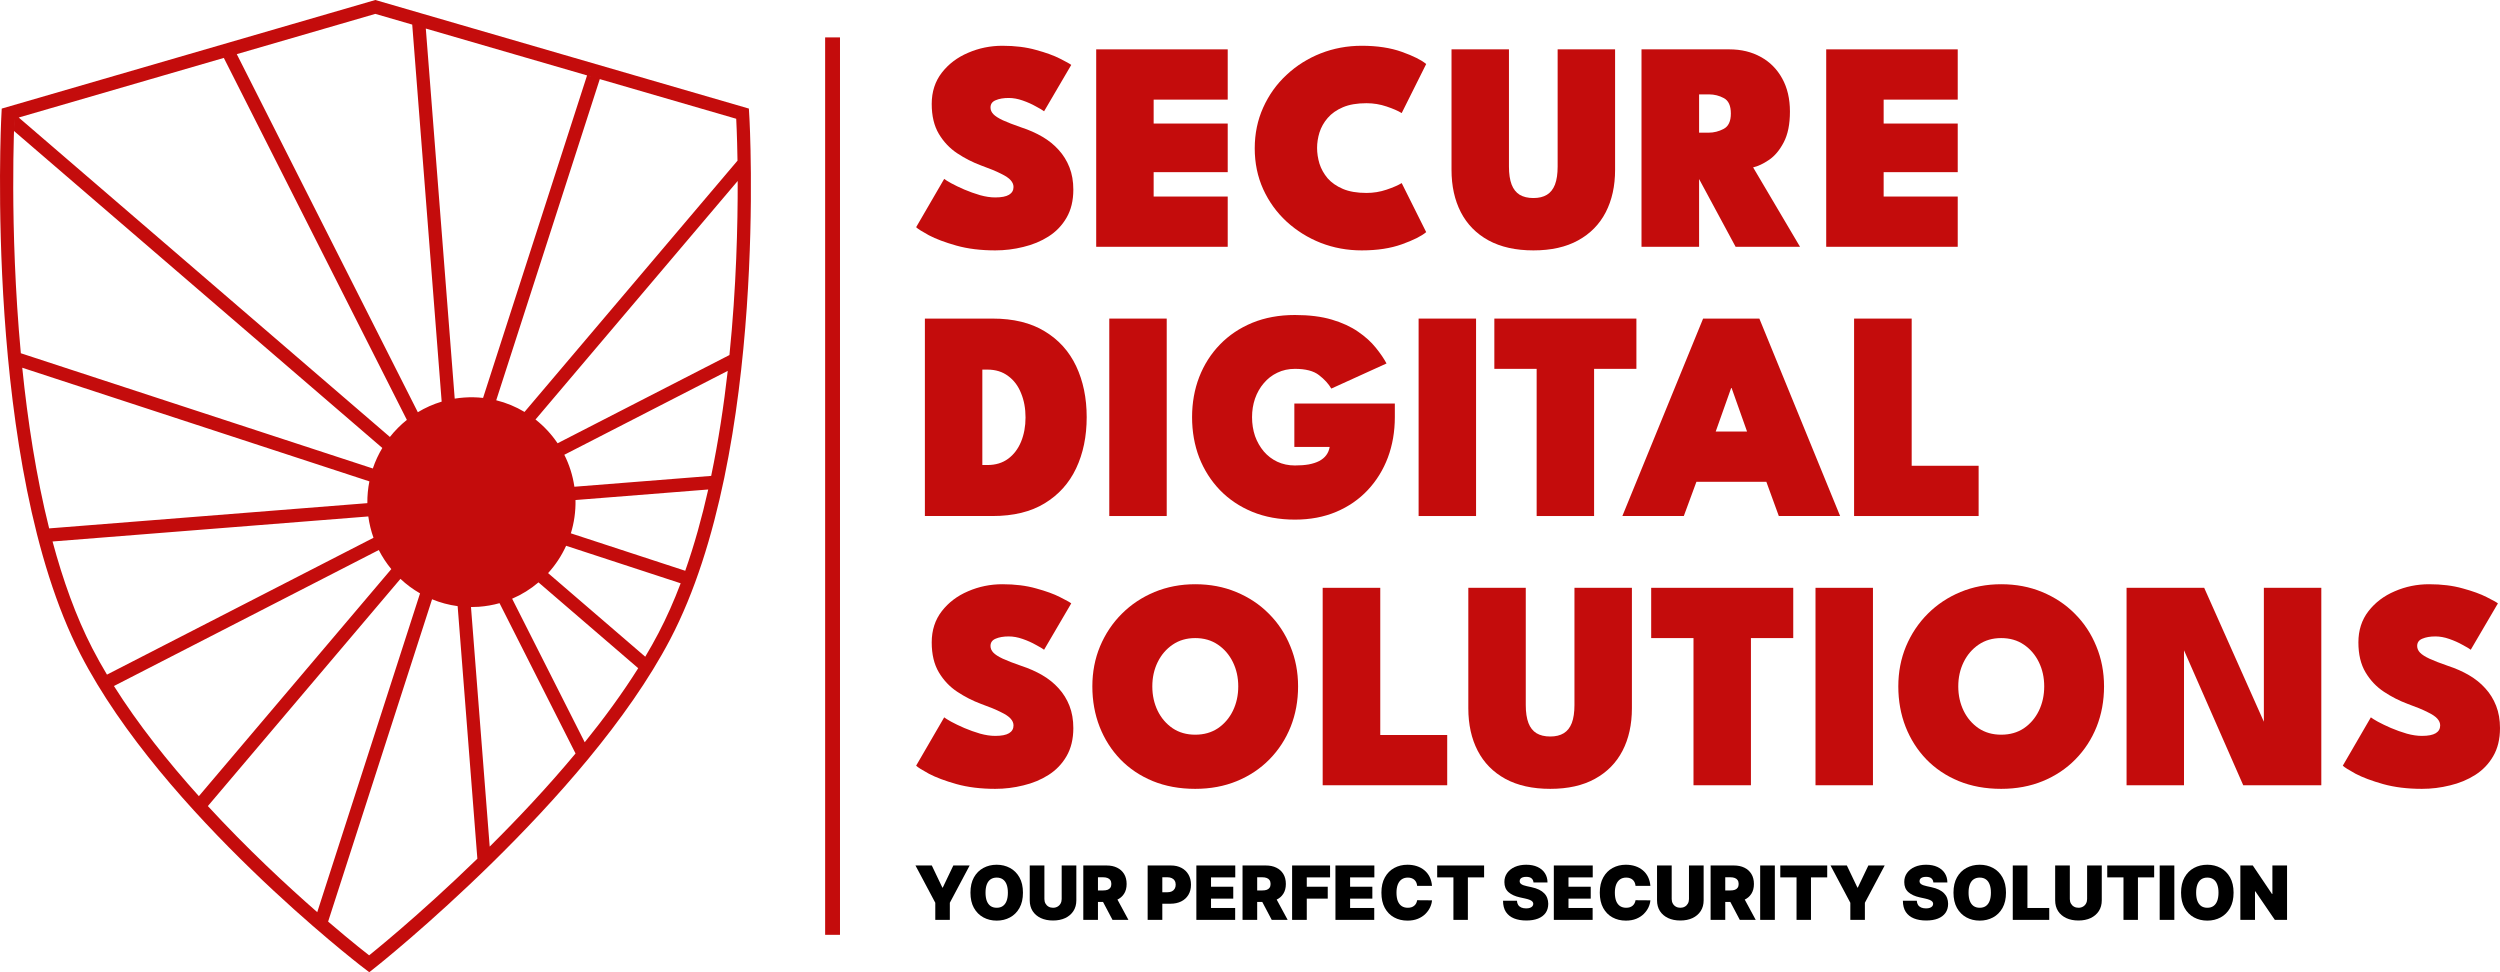
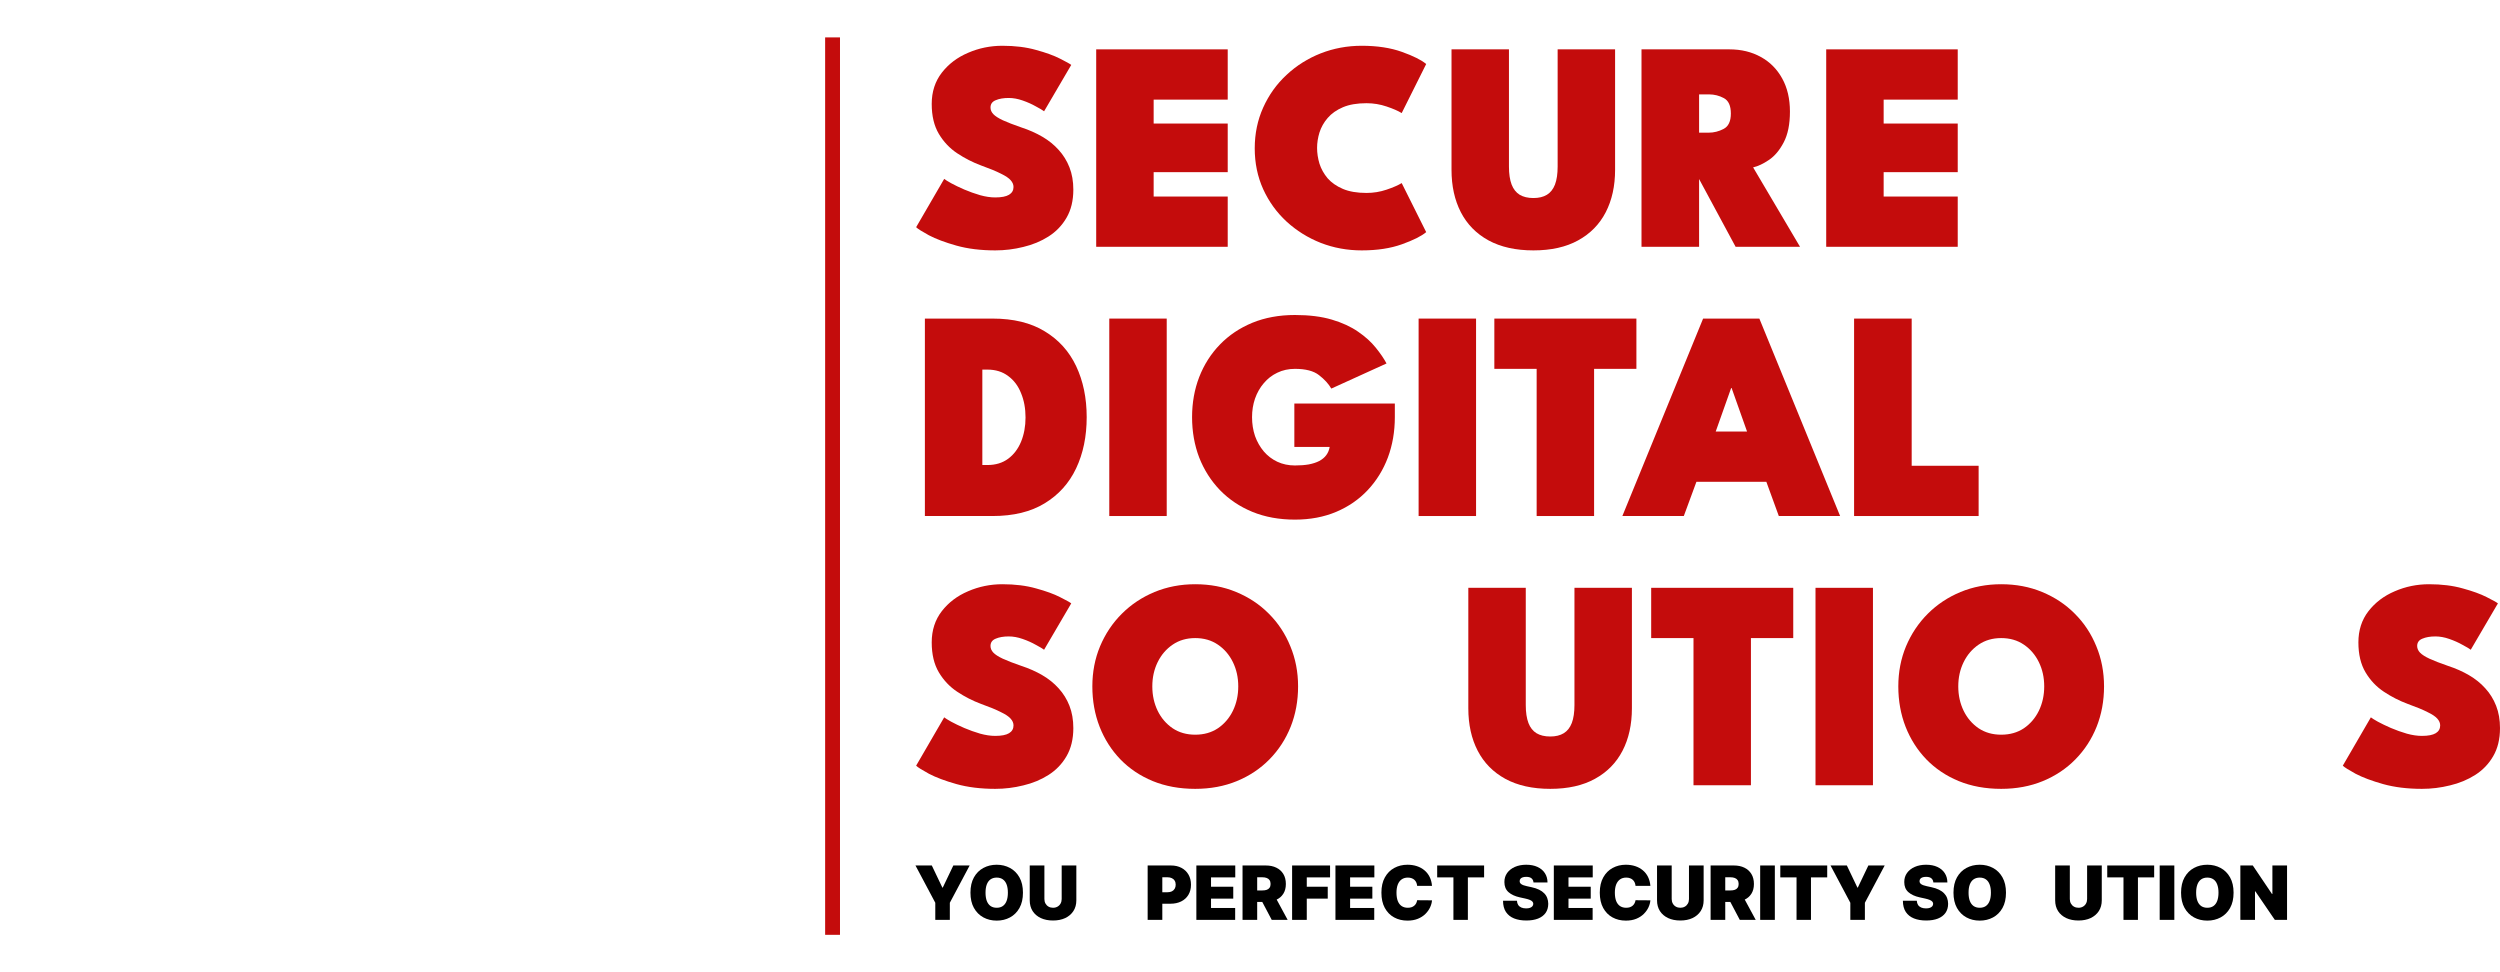
<svg xmlns="http://www.w3.org/2000/svg" width="198" height="77" viewBox="0 0 198 77" fill="none">
-   <path fill-rule="evenodd" clip-rule="evenodd" d="M0.137 8.6L0.1 9.352L1.146 9.406C0.1 9.352 0.1 9.352 0.1 9.352L0.098 9.375L0.096 9.436C0.093 9.49 0.09 9.569 0.085 9.673C0.077 9.88 0.066 10.184 0.054 10.576C0.031 11.359 0.007 12.492 0.001 13.895C-0.01 16.702 0.054 20.598 0.355 24.957C0.955 33.63 2.503 44.3 6.376 51.822C9.633 58.15 15.216 64.328 19.927 68.889C22.291 71.179 24.455 73.079 26.029 74.407C26.815 75.071 27.455 75.593 27.9 75.95C28.122 76.128 28.295 76.265 28.413 76.358C28.473 76.405 28.518 76.44 28.549 76.465L28.585 76.492L28.597 76.501C28.597 76.501 28.598 76.502 29.234 75.663L28.598 76.502L29.245 77L29.884 76.492L29.234 75.663C29.884 76.492 29.884 76.492 29.884 76.492L29.885 76.491L29.897 76.481L29.934 76.451C29.967 76.425 30.014 76.387 30.076 76.337C30.2 76.236 30.382 76.088 30.614 75.896C31.08 75.511 31.751 74.949 32.576 74.235C34.224 72.809 36.491 70.776 38.965 68.35C43.893 63.515 49.719 57.043 53.075 50.642C57.008 43.14 58.557 32.767 59.143 24.379C59.437 20.164 59.49 16.412 59.469 13.712C59.459 12.361 59.43 11.273 59.404 10.521C59.391 10.145 59.379 9.853 59.369 9.654C59.365 9.554 59.361 9.478 59.358 9.426L59.355 9.367L59.354 9.347L59.354 9.346C59.354 9.346 59.354 9.345 58.308 9.406L59.354 9.346L59.311 8.599L29.727 0L0.137 8.6ZM58.41 12.724C58.378 10.641 58.308 9.406 58.308 9.406L29.727 1.099L1.146 9.406C1.146 9.406 0.718 17.914 1.65 27.977L29.528 37.104C29.72 36.533 29.973 35.989 30.279 35.479L1.109 10.375C1.129 9.748 1.146 9.406 1.146 9.406L1.483 9.308L30.88 34.607C31.274 34.107 31.725 33.653 32.223 33.255L17.727 4.587L18.753 4.289L33.092 32.648C33.677 32.294 34.309 32.01 34.98 31.809L32.648 1.948L33.724 2.261L36.013 31.571C36.256 31.532 36.503 31.503 36.754 31.485C37.265 31.448 37.768 31.459 38.259 31.515L46.495 5.973L47.503 6.266L39.301 31.701C40.098 31.898 40.852 32.212 41.542 32.625L58.41 12.724ZM58.425 14.333L42.412 33.225C43.086 33.755 43.677 34.39 44.16 35.107L57.772 28.119C58.318 22.745 58.435 17.792 58.425 14.333ZM57.637 29.373L44.694 36.018C45.086 36.796 45.36 37.647 45.492 38.55L56.325 37.691C56.903 34.924 57.327 32.106 57.637 29.373ZM56.092 38.768L45.58 39.602C45.599 40.518 45.469 41.405 45.211 42.239L54.271 45.205C54.994 43.152 55.594 40.983 56.092 38.768ZM53.909 46.197L44.836 43.226C44.474 44.021 43.991 44.751 43.409 45.39L51.103 52.012C51.474 51.391 51.823 50.769 52.148 50.149C52.799 48.908 53.384 47.583 53.909 46.197ZM50.546 52.921L42.648 46.124C42.027 46.653 41.325 47.092 40.561 47.418L46.31 58.788C47.851 56.88 49.298 54.907 50.546 52.921ZM45.583 59.675L39.563 47.771C39.036 47.919 38.487 48.016 37.921 48.057C37.713 48.072 37.507 48.078 37.302 48.078L38.784 67.05C41.008 64.842 43.372 62.333 45.583 59.675ZM37.807 68.009C33.09 72.596 29.234 75.663 29.234 75.663C29.234 75.663 27.958 74.681 25.987 72.99L34.219 47.462C34.86 47.727 35.54 47.912 36.245 48.006L37.807 68.009ZM25.126 72.243L33.267 46.995C32.706 46.674 32.185 46.287 31.715 45.846L16.463 63.84C19.576 67.222 22.731 70.148 25.126 72.243ZM15.75 63.056L30.991 45.073C30.61 44.61 30.276 44.104 30 43.562L9.024 54.332C10.945 57.381 13.316 60.35 15.75 63.056ZM8.472 53.43L29.581 42.592C29.389 42.054 29.25 41.489 29.17 40.903L4.162 42.886C4.983 45.941 6.013 48.825 7.306 51.336C7.666 52.036 8.056 52.735 8.472 53.43ZM3.893 41.849L29.094 39.85C29.088 39.261 29.143 38.684 29.255 38.125L1.762 29.124C2.189 33.308 2.858 37.711 3.893 41.849Z" fill="#C40C0C" />
  <path d="M65.351 2.962H66.527V74.038H65.351V2.962Z" fill="#C40C0C" />
  <path d="M79.388 3.625C80.391 3.625 81.281 3.735 82.057 3.957C82.841 4.17 83.471 4.399 83.95 4.644C84.435 4.889 84.733 5.054 84.843 5.141L82.692 8.814C82.566 8.719 82.347 8.588 82.033 8.423C81.728 8.249 81.383 8.095 80.999 7.961C80.615 7.826 80.246 7.759 79.894 7.759C79.478 7.759 79.133 7.818 78.859 7.937C78.585 8.047 78.448 8.241 78.448 8.517C78.448 8.707 78.522 8.881 78.671 9.039C78.82 9.197 79.071 9.358 79.423 9.524C79.784 9.69 80.274 9.88 80.893 10.093C81.496 10.29 82.049 10.535 82.55 10.827C83.052 11.12 83.483 11.467 83.844 11.87C84.212 12.273 84.498 12.735 84.702 13.256C84.906 13.777 85.008 14.365 85.008 15.021C85.008 15.89 84.827 16.632 84.467 17.248C84.114 17.856 83.64 18.35 83.044 18.729C82.449 19.108 81.782 19.384 81.046 19.558C80.317 19.74 79.576 19.831 78.824 19.831C77.672 19.831 76.645 19.704 75.744 19.451C74.85 19.199 74.125 18.926 73.569 18.634C73.02 18.334 72.683 18.121 72.558 17.994L74.78 14.168C74.866 14.239 75.05 14.354 75.332 14.511C75.622 14.669 75.967 14.835 76.367 15.009C76.774 15.183 77.194 15.333 77.625 15.459C78.056 15.578 78.456 15.637 78.824 15.637C79.318 15.637 79.682 15.566 79.917 15.424C80.152 15.281 80.27 15.076 80.27 14.808C80.27 14.618 80.195 14.441 80.046 14.275C79.905 14.109 79.647 13.935 79.271 13.753C78.902 13.564 78.377 13.347 77.695 13.102C77.037 12.857 76.41 12.537 75.814 12.142C75.219 11.747 74.733 11.234 74.356 10.602C73.98 9.971 73.792 9.181 73.792 8.233C73.792 7.27 74.059 6.444 74.592 5.757C75.124 5.07 75.818 4.545 76.672 4.182C77.527 3.811 78.432 3.625 79.388 3.625Z" fill="#C40C0C" />
  <path d="M86.819 3.909H97.235V7.89H91.369V9.785H97.235V13.635H91.369V15.566H97.235V19.546H86.819V3.909Z" fill="#C40C0C" />
  <path d="M108.228 15.281C108.776 15.281 109.305 15.195 109.815 15.021C110.332 14.847 110.732 14.673 111.014 14.5L112.954 18.385C112.577 18.701 111.939 19.021 111.037 19.345C110.136 19.669 109.074 19.831 107.851 19.831C106.707 19.831 105.626 19.633 104.607 19.238C103.588 18.835 102.683 18.271 101.891 17.544C101.107 16.818 100.492 15.965 100.045 14.985C99.599 13.998 99.375 12.92 99.375 11.751C99.375 10.583 99.599 9.505 100.045 8.517C100.492 7.522 101.107 6.661 101.891 5.935C102.675 5.2 103.576 4.632 104.595 4.229C105.622 3.826 106.707 3.625 107.851 3.625C109.074 3.625 110.136 3.787 111.037 4.111C111.939 4.434 112.577 4.754 112.954 5.07L111.014 8.956C110.732 8.782 110.332 8.608 109.815 8.434C109.305 8.261 108.776 8.174 108.228 8.174C107.483 8.174 106.86 8.28 106.358 8.494C105.857 8.707 105.453 8.991 105.148 9.347C104.85 9.694 104.634 10.077 104.501 10.496C104.376 10.906 104.313 11.313 104.313 11.716C104.313 12.127 104.376 12.541 104.501 12.96C104.634 13.378 104.85 13.765 105.148 14.121C105.453 14.468 105.857 14.748 106.358 14.962C106.86 15.175 107.483 15.281 108.228 15.281Z" fill="#C40C0C" />
  <path d="M123.365 3.909H127.915V13.445C127.915 14.733 127.668 15.854 127.174 16.81C126.681 17.765 125.952 18.508 124.988 19.037C124.032 19.566 122.852 19.831 121.449 19.831C120.046 19.831 118.859 19.566 117.887 19.037C116.923 18.508 116.194 17.765 115.7 16.81C115.207 15.854 114.96 14.733 114.96 13.445V3.909H119.509V13.197C119.509 13.773 119.58 14.247 119.721 14.618C119.862 14.981 120.074 15.25 120.356 15.424C120.646 15.597 121.01 15.684 121.449 15.684C121.88 15.684 122.237 15.597 122.519 15.424C122.801 15.25 123.013 14.981 123.154 14.618C123.295 14.247 123.365 13.773 123.365 13.197V3.909Z" fill="#C40C0C" />
  <path d="M130.007 3.909H136.966C137.907 3.909 138.738 4.111 139.459 4.513C140.18 4.908 140.744 5.477 141.152 6.219C141.559 6.954 141.763 7.826 141.763 8.837C141.763 9.84 141.598 10.654 141.269 11.277C140.948 11.893 140.56 12.355 140.105 12.664C139.651 12.972 139.231 13.169 138.847 13.256L142.562 19.546H137.46L134.262 13.611H134.568V19.546H130.007V3.909ZM134.568 10.508H135.32C135.736 10.508 136.132 10.409 136.508 10.211C136.892 10.014 137.084 9.607 137.084 8.991C137.084 8.375 136.9 7.969 136.531 7.771C136.163 7.574 135.771 7.475 135.356 7.475H134.568V10.508Z" fill="#C40C0C" />
  <path d="M144.636 3.909H155.052V7.89H149.185V9.785H155.052V13.635H149.185V15.566H155.052V19.546H144.636V3.909Z" fill="#C40C0C" />
  <path d="M73.251 25.232H78.612C80.266 25.232 81.641 25.568 82.739 26.239C83.844 26.903 84.674 27.823 85.231 28.999C85.787 30.176 86.066 31.523 86.066 33.039C86.066 34.563 85.787 35.914 85.231 37.09C84.674 38.267 83.844 39.191 82.739 39.862C81.641 40.534 80.266 40.869 78.612 40.869H73.251V25.232ZM77.801 29.272V36.83H78.201C78.851 36.83 79.4 36.664 79.847 36.332C80.293 36.001 80.634 35.55 80.869 34.982C81.105 34.405 81.222 33.766 81.222 33.063C81.222 32.352 81.105 31.712 80.869 31.143C80.642 30.567 80.301 30.113 79.847 29.781C79.4 29.442 78.851 29.272 78.201 29.272H77.801Z" fill="#C40C0C" />
  <path d="M87.855 25.232H92.404V40.869H87.855V25.232Z" fill="#C40C0C" />
  <path d="M102.512 31.961H110.471V33.039C110.471 34.184 110.287 35.25 109.919 36.237C109.55 37.217 109.017 38.078 108.32 38.82C107.63 39.554 106.799 40.127 105.828 40.538C104.856 40.948 103.766 41.154 102.559 41.154C101.313 41.154 100.189 40.948 99.185 40.538C98.19 40.127 97.336 39.554 96.623 38.82C95.909 38.078 95.361 37.217 94.977 36.237C94.6 35.25 94.412 34.184 94.412 33.039C94.412 31.902 94.6 30.843 94.977 29.864C95.361 28.877 95.909 28.016 96.623 27.282C97.336 26.547 98.19 25.975 99.185 25.564C100.189 25.153 101.313 24.948 102.559 24.948C103.688 24.948 104.664 25.07 105.487 25.315C106.31 25.56 107.003 25.88 107.567 26.275C108.132 26.662 108.594 27.08 108.955 27.53C109.315 27.973 109.601 28.391 109.813 28.786L105.44 30.776C105.22 30.397 104.895 30.042 104.464 29.71C104.041 29.378 103.406 29.213 102.559 29.213C102.05 29.213 101.584 29.315 101.16 29.521C100.745 29.718 100.388 29.994 100.091 30.35C99.793 30.697 99.561 31.104 99.397 31.57C99.24 32.028 99.162 32.518 99.162 33.039C99.162 33.568 99.24 34.066 99.397 34.532C99.561 34.99 99.793 35.396 100.091 35.752C100.388 36.099 100.745 36.372 101.16 36.569C101.584 36.767 102.05 36.865 102.559 36.865C102.967 36.865 103.331 36.838 103.653 36.782C103.982 36.719 104.26 36.628 104.487 36.51C104.722 36.383 104.907 36.23 105.04 36.048C105.181 35.858 105.271 35.641 105.31 35.396H102.512V31.961Z" fill="#C40C0C" />
  <path d="M112.354 25.232H116.904V40.869H112.354V25.232Z" fill="#C40C0C" />
  <path d="M121.703 29.213H118.352V25.232H129.603V29.213H126.252V40.869H121.703V29.213Z" fill="#C40C0C" />
  <path d="M134.886 25.232H139.341L145.737 40.869H140.882L139.894 38.157H134.357L133.358 40.869H128.491L134.886 25.232ZM135.885 34.176H138.366L137.143 30.729H137.108L135.885 34.176Z" fill="#C40C0C" />
  <path d="M146.844 25.232H151.405V36.889H156.707V40.869H146.844V25.232Z" fill="#C40C0C" />
  <path d="M79.388 46.271C80.391 46.271 81.281 46.382 82.057 46.603C82.841 46.816 83.471 47.045 83.95 47.29C84.435 47.535 84.733 47.7 84.843 47.787L82.692 51.46C82.566 51.365 82.347 51.235 82.033 51.069C81.728 50.895 81.383 50.741 80.999 50.607C80.615 50.472 80.246 50.405 79.894 50.405C79.478 50.405 79.133 50.465 78.859 50.583C78.585 50.694 78.448 50.887 78.448 51.163C78.448 51.353 78.522 51.527 78.671 51.685C78.82 51.843 79.071 52.005 79.423 52.17C79.784 52.336 80.274 52.526 80.893 52.739C81.496 52.937 82.049 53.181 82.55 53.474C83.052 53.766 83.483 54.113 83.844 54.516C84.212 54.919 84.498 55.381 84.702 55.902C84.906 56.423 85.008 57.012 85.008 57.667C85.008 58.536 84.827 59.278 84.467 59.894C84.114 60.502 83.64 60.996 83.044 61.375C82.449 61.754 81.782 62.03 81.046 62.204C80.317 62.386 79.576 62.477 78.824 62.477C77.672 62.477 76.645 62.35 75.744 62.097C74.85 61.845 74.125 61.572 73.569 61.28C73.02 60.98 72.683 60.767 72.558 60.641L74.78 56.814C74.866 56.885 75.05 57 75.332 57.158C75.622 57.316 75.967 57.481 76.367 57.655C76.774 57.829 77.194 57.979 77.625 58.105C78.056 58.224 78.456 58.283 78.824 58.283C79.318 58.283 79.682 58.212 79.917 58.07C80.152 57.928 80.27 57.722 80.27 57.454C80.27 57.264 80.195 57.087 80.046 56.921C79.905 56.755 79.647 56.581 79.271 56.4C78.902 56.21 78.377 55.993 77.695 55.748C77.037 55.503 76.41 55.183 75.814 54.788C75.219 54.394 74.733 53.88 74.356 53.248C73.98 52.617 73.792 51.827 73.792 50.879C73.792 49.916 74.059 49.09 74.592 48.403C75.124 47.716 75.818 47.191 76.672 46.828C77.527 46.457 78.432 46.271 79.388 46.271Z" fill="#C40C0C" />
  <path d="M91.263 54.362C91.263 55.065 91.404 55.709 91.686 56.293C91.969 56.869 92.364 57.331 92.874 57.679C93.383 58.019 93.979 58.188 94.661 58.188C95.35 58.188 95.95 58.019 96.459 57.679C96.969 57.331 97.365 56.869 97.647 56.293C97.929 55.709 98.07 55.065 98.07 54.362C98.07 53.659 97.929 53.019 97.647 52.443C97.365 51.866 96.969 51.404 96.459 51.057C95.95 50.709 95.35 50.536 94.661 50.536C93.979 50.536 93.383 50.709 92.874 51.057C92.364 51.404 91.969 51.866 91.686 52.443C91.404 53.019 91.263 53.659 91.263 54.362ZM86.514 54.362C86.514 53.225 86.717 52.166 87.125 51.187C87.54 50.2 88.116 49.339 88.853 48.605C89.59 47.87 90.452 47.298 91.439 46.887C92.435 46.476 93.509 46.271 94.661 46.271C95.836 46.271 96.918 46.476 97.905 46.887C98.901 47.298 99.763 47.87 100.492 48.605C101.228 49.339 101.797 50.2 102.196 51.187C102.604 52.166 102.808 53.225 102.808 54.362C102.808 55.507 102.612 56.573 102.22 57.56C101.828 58.54 101.268 59.401 100.539 60.143C99.818 60.877 98.96 61.45 97.964 61.861C96.969 62.271 95.868 62.477 94.661 62.477C93.422 62.477 92.302 62.271 91.298 61.861C90.303 61.45 89.449 60.877 88.736 60.143C88.022 59.401 87.474 58.54 87.09 57.56C86.706 56.573 86.514 55.507 86.514 54.362Z" fill="#C40C0C" />
-   <path d="M104.756 46.555H109.317V58.212H114.619V62.192H104.756V46.555Z" fill="#C40C0C" />
  <path d="M124.697 46.555H129.247V56.092C129.247 57.379 129 58.5 128.506 59.456C128.012 60.411 127.283 61.154 126.319 61.683C125.363 62.212 124.184 62.477 122.781 62.477C121.378 62.477 120.191 62.212 119.219 61.683C118.255 61.154 117.526 60.411 117.032 59.456C116.538 58.5 116.291 57.379 116.291 56.092V46.555H120.841V55.843C120.841 56.419 120.912 56.893 121.053 57.264C121.194 57.628 121.405 57.896 121.688 58.07C121.978 58.244 122.342 58.331 122.781 58.331C123.212 58.331 123.569 58.244 123.851 58.07C124.133 57.896 124.344 57.628 124.486 57.264C124.627 56.893 124.697 56.419 124.697 55.843V46.555Z" fill="#C40C0C" />
  <path d="M134.125 50.536H130.774V46.555H142.025V50.536H138.674V62.192H134.125V50.536Z" fill="#C40C0C" />
  <path d="M143.788 46.555H148.338V62.192H143.788V46.555Z" fill="#C40C0C" />
  <path d="M155.095 54.362C155.095 55.065 155.237 55.709 155.519 56.293C155.801 56.869 156.197 57.331 156.706 57.679C157.216 58.019 157.811 58.188 158.493 58.188C159.183 58.188 159.782 58.019 160.292 57.679C160.801 57.331 161.197 56.869 161.479 56.293C161.761 55.709 161.902 55.065 161.902 54.362C161.902 53.659 161.761 53.019 161.479 52.443C161.197 51.866 160.801 51.404 160.292 51.057C159.782 50.709 159.183 50.536 158.493 50.536C157.811 50.536 157.216 50.709 156.706 51.057C156.197 51.404 155.801 51.866 155.519 52.443C155.237 53.019 155.095 53.659 155.095 54.362ZM150.346 54.362C150.346 53.225 150.55 52.166 150.957 51.187C151.373 50.2 151.949 49.339 152.685 48.605C153.422 47.87 154.284 47.298 155.272 46.887C156.267 46.476 157.341 46.271 158.493 46.271C159.669 46.271 160.75 46.476 161.738 46.887C162.733 47.298 163.595 47.87 164.324 48.605C165.061 49.339 165.629 50.2 166.029 51.187C166.436 52.166 166.64 53.225 166.64 54.362C166.64 55.507 166.444 56.573 166.052 57.56C165.66 58.54 165.1 59.401 164.371 60.143C163.65 60.877 162.792 61.45 161.797 61.861C160.801 62.271 159.7 62.477 158.493 62.477C157.255 62.477 156.134 62.271 155.131 61.861C154.135 61.45 153.281 60.877 152.568 60.143C151.855 59.401 151.306 58.54 150.922 57.56C150.538 56.573 150.346 55.507 150.346 54.362Z" fill="#C40C0C" />
-   <path d="M172.632 50.725L172.973 50.785V62.192H168.424V46.555H174.572L179.639 57.928L179.298 57.999V46.555H183.848V62.192H177.664L172.632 50.725Z" fill="#C40C0C" />
  <path d="M192.381 46.271C193.384 46.271 194.273 46.382 195.049 46.603C195.833 46.816 196.464 47.045 196.942 47.29C197.428 47.535 197.726 47.7 197.835 47.787L195.684 51.46C195.559 51.365 195.339 51.235 195.026 51.069C194.72 50.895 194.375 50.741 193.991 50.607C193.607 50.472 193.239 50.405 192.886 50.405C192.471 50.405 192.126 50.465 191.852 50.583C191.577 50.694 191.44 50.887 191.44 51.163C191.44 51.353 191.515 51.527 191.663 51.685C191.812 51.843 192.063 52.005 192.416 52.17C192.776 52.336 193.266 52.526 193.885 52.739C194.489 52.937 195.041 53.181 195.543 53.474C196.045 53.766 196.476 54.113 196.836 54.516C197.205 54.919 197.491 55.381 197.694 55.902C197.898 56.423 198 57.012 198 57.667C198 58.536 197.82 59.278 197.459 59.894C197.107 60.502 196.632 60.996 196.037 61.375C195.441 61.754 194.775 62.03 194.038 62.204C193.309 62.386 192.569 62.477 191.816 62.477C190.664 62.477 189.637 62.35 188.736 62.097C187.843 61.845 187.118 61.572 186.561 61.28C186.013 60.98 185.676 60.767 185.55 60.641L187.772 56.814C187.858 56.885 188.043 57 188.325 57.158C188.615 57.316 188.96 57.481 189.359 57.655C189.767 57.829 190.186 57.979 190.617 58.105C191.048 58.224 191.448 58.283 191.816 58.283C192.31 58.283 192.674 58.212 192.91 58.07C193.145 57.928 193.262 57.722 193.262 57.454C193.262 57.264 193.188 57.087 193.039 56.921C192.898 56.755 192.639 56.581 192.263 56.4C191.895 56.21 191.37 55.993 190.688 55.748C190.029 55.503 189.402 55.183 188.807 54.788C188.211 54.394 187.725 53.88 187.349 53.248C186.973 52.617 186.785 51.827 186.785 50.879C186.785 49.916 187.051 49.09 187.584 48.403C188.117 47.716 188.811 47.191 189.665 46.828C190.519 46.457 191.424 46.271 192.381 46.271Z" fill="#C40C0C" />
  <path d="M72.505 68.546H73.799L74.634 70.296H74.668L75.503 68.546H76.797L75.227 71.499V72.854H74.075V71.499L72.505 68.546Z" fill="black" />
  <path d="M81.018 70.7C81.018 71.18 80.925 71.584 80.74 71.914C80.555 72.242 80.305 72.491 79.991 72.66C79.677 72.829 79.326 72.913 78.939 72.913C78.549 72.913 78.197 72.828 77.883 72.658C77.57 72.487 77.321 72.238 77.135 71.909C76.952 71.58 76.86 71.177 76.86 70.7C76.86 70.22 76.952 69.817 77.135 69.489C77.321 69.159 77.57 68.91 77.883 68.742C78.197 68.572 78.549 68.487 78.939 68.487C79.326 68.487 79.677 68.572 79.991 68.742C80.305 68.91 80.555 69.159 80.74 69.489C80.925 69.817 81.018 70.22 81.018 70.7ZM79.824 70.7C79.824 70.442 79.79 70.225 79.722 70.048C79.655 69.87 79.555 69.735 79.423 69.644C79.293 69.552 79.131 69.505 78.939 69.505C78.747 69.505 78.585 69.552 78.453 69.644C78.322 69.735 78.222 69.87 78.154 70.048C78.087 70.225 78.054 70.442 78.054 70.7C78.054 70.958 78.087 71.176 78.154 71.354C78.222 71.531 78.322 71.665 78.453 71.758C78.585 71.849 78.747 71.895 78.939 71.895C79.131 71.895 79.293 71.849 79.423 71.758C79.555 71.665 79.655 71.531 79.722 71.354C79.79 71.176 79.824 70.958 79.824 70.7Z" fill="black" />
  <path d="M84.085 68.546H85.246V71.306C85.246 71.634 85.168 71.918 85.012 72.158C84.857 72.396 84.642 72.58 84.365 72.711C84.088 72.84 83.766 72.904 83.4 72.904C83.031 72.904 82.709 72.84 82.432 72.711C82.155 72.58 81.939 72.396 81.785 72.158C81.632 71.918 81.555 71.634 81.555 71.306V68.546H82.716V71.205C82.716 71.338 82.745 71.457 82.803 71.562C82.862 71.666 82.942 71.748 83.045 71.806C83.15 71.865 83.268 71.895 83.4 71.895C83.534 71.895 83.652 71.865 83.755 71.806C83.858 71.748 83.939 71.666 83.997 71.562C84.056 71.457 84.085 71.338 84.085 71.205V68.546Z" fill="black" />
-   <path d="M85.797 72.854V68.546H87.642C87.96 68.546 88.237 68.604 88.475 68.721C88.713 68.837 88.898 69.005 89.031 69.223C89.163 69.442 89.229 69.704 89.229 70.01C89.229 70.319 89.161 70.579 89.024 70.79C88.889 71.002 88.699 71.162 88.454 71.27C88.211 71.378 87.926 71.432 87.601 71.432H86.499V70.523H87.367C87.503 70.523 87.619 70.507 87.715 70.473C87.813 70.438 87.887 70.382 87.939 70.307C87.992 70.231 88.018 70.132 88.018 70.01C88.018 69.887 87.992 69.786 87.939 69.709C87.887 69.631 87.813 69.573 87.715 69.537C87.619 69.499 87.503 69.48 87.367 69.48H86.958V72.854H85.797ZM88.302 70.877L89.371 72.854H88.11L87.066 70.877H88.302Z" fill="black" />
  <path d="M90.894 72.854V68.546H92.74C93.057 68.546 93.335 68.609 93.573 68.736C93.811 68.862 93.996 69.039 94.128 69.268C94.26 69.496 94.326 69.763 94.326 70.069C94.326 70.377 94.258 70.645 94.122 70.87C93.987 71.096 93.797 71.27 93.552 71.392C93.308 71.514 93.024 71.575 92.698 71.575H91.596V70.666H92.464C92.601 70.666 92.717 70.642 92.813 70.595C92.91 70.546 92.985 70.476 93.036 70.387C93.089 70.297 93.115 70.191 93.115 70.069C93.115 69.946 93.089 69.84 93.036 69.754C92.985 69.665 92.91 69.598 92.813 69.552C92.717 69.504 92.601 69.48 92.464 69.48H92.055V72.854H90.894Z" fill="black" />
  <path d="M94.752 72.854V68.546H97.833V69.489H95.913V70.229H97.674V71.171H95.913V71.912H97.825V72.854H94.752Z" fill="black" />
  <path d="M98.409 72.854V68.546H100.254C100.571 68.546 100.849 68.604 101.087 68.721C101.325 68.837 101.51 69.005 101.642 69.223C101.774 69.442 101.84 69.704 101.84 70.01C101.84 70.319 101.772 70.579 101.636 70.79C101.501 71.002 101.311 71.162 101.066 71.27C100.822 71.378 100.538 71.432 100.212 71.432H99.11V70.523H99.978C100.115 70.523 100.231 70.507 100.327 70.473C100.424 70.438 100.499 70.382 100.55 70.307C100.603 70.231 100.63 70.132 100.63 70.01C100.63 69.887 100.603 69.786 100.55 69.709C100.499 69.631 100.424 69.573 100.327 69.537C100.231 69.499 100.115 69.48 99.978 69.48H99.569V72.854H98.409ZM100.913 70.877L101.982 72.854H100.721L99.678 70.877H100.913Z" fill="black" />
  <path d="M102.335 72.854V68.546H105.341V69.489H103.496V70.229H105.157V71.171H103.496V72.854H102.335Z" fill="black" />
  <path d="M105.768 72.854V68.546H108.849V69.489H106.928V70.229H108.69V71.171H106.928V71.912H108.84V72.854H105.768Z" fill="black" />
  <path d="M113.415 70.162H112.238C112.23 70.063 112.207 69.974 112.171 69.894C112.136 69.814 112.088 69.746 112.025 69.688C111.964 69.629 111.889 69.585 111.802 69.554C111.714 69.521 111.615 69.505 111.503 69.505C111.308 69.505 111.144 69.553 111.009 69.648C110.875 69.744 110.773 69.88 110.704 70.058C110.636 70.237 110.602 70.45 110.602 70.7C110.602 70.964 110.636 71.184 110.706 71.363C110.777 71.539 110.879 71.672 111.013 71.762C111.146 71.85 111.307 71.895 111.495 71.895C111.602 71.895 111.698 71.881 111.783 71.855C111.868 71.827 111.942 71.787 112.004 71.735C112.067 71.683 112.118 71.621 112.157 71.548C112.197 71.473 112.224 71.39 112.238 71.297L113.415 71.306C113.401 71.488 113.351 71.674 113.263 71.863C113.175 72.051 113.051 72.225 112.889 72.385C112.729 72.543 112.531 72.671 112.294 72.768C112.058 72.864 111.783 72.913 111.47 72.913C111.077 72.913 110.725 72.828 110.414 72.658C110.103 72.489 109.858 72.239 109.677 71.909C109.497 71.58 109.408 71.177 109.408 70.7C109.408 70.22 109.499 69.817 109.683 69.489C109.867 69.159 110.114 68.91 110.426 68.742C110.738 68.572 111.086 68.487 111.47 68.487C111.74 68.487 111.988 68.524 112.215 68.599C112.442 68.673 112.641 68.782 112.812 68.925C112.983 69.066 113.121 69.241 113.225 69.448C113.33 69.656 113.393 69.894 113.415 70.162Z" fill="black" />
  <path d="M113.825 69.489V68.546H117.541V69.489H116.255V72.854H115.111V69.489H113.825Z" fill="black" />
  <path d="M121.453 69.892C121.442 69.752 121.39 69.643 121.296 69.564C121.204 69.486 121.065 69.446 120.877 69.446C120.757 69.446 120.659 69.461 120.582 69.491C120.507 69.519 120.452 69.557 120.415 69.606C120.379 69.655 120.36 69.711 120.359 69.775C120.356 69.826 120.365 69.873 120.386 69.915C120.408 69.956 120.443 69.993 120.491 70.027C120.538 70.059 120.598 70.089 120.672 70.115C120.746 70.142 120.834 70.166 120.935 70.187L121.286 70.263C121.522 70.313 121.725 70.38 121.893 70.462C122.062 70.545 122.199 70.642 122.307 70.755C122.414 70.865 122.492 70.99 122.542 71.129C122.594 71.268 122.62 71.419 122.622 71.583C122.62 71.867 122.55 72.106 122.411 72.303C122.272 72.499 122.073 72.648 121.814 72.751C121.557 72.853 121.247 72.904 120.885 72.904C120.514 72.904 120.189 72.849 119.912 72.738C119.637 72.627 119.423 72.457 119.269 72.227C119.118 71.996 119.041 71.7 119.04 71.339H120.142C120.149 71.471 120.182 71.582 120.24 71.672C120.299 71.761 120.381 71.829 120.486 71.876C120.594 71.922 120.721 71.945 120.868 71.945C120.992 71.945 121.096 71.93 121.179 71.899C121.263 71.868 121.326 71.825 121.369 71.771C121.412 71.716 121.435 71.653 121.436 71.583C121.435 71.517 121.413 71.46 121.371 71.411C121.331 71.361 121.264 71.316 121.171 71.276C121.078 71.236 120.952 71.198 120.793 71.163L120.367 71.07C119.989 70.987 119.69 70.849 119.472 70.656C119.255 70.461 119.147 70.195 119.148 69.859C119.147 69.585 119.219 69.346 119.365 69.141C119.513 68.935 119.717 68.775 119.977 68.66C120.239 68.545 120.539 68.487 120.877 68.487C121.222 68.487 121.52 68.545 121.772 68.662C122.024 68.778 122.218 68.942 122.355 69.154C122.492 69.364 122.562 69.611 122.563 69.892H121.453Z" fill="black" />
  <path d="M123.063 72.854V68.546H126.144V69.489H124.224V70.229H125.986V71.171H124.224V71.912H126.136V72.854H123.063Z" fill="black" />
  <path d="M130.711 70.162H129.534C129.525 70.063 129.503 69.974 129.467 69.894C129.432 69.814 129.383 69.746 129.321 69.688C129.26 69.629 129.185 69.585 129.097 69.554C129.01 69.521 128.91 69.505 128.799 69.505C128.604 69.505 128.439 69.553 128.304 69.648C128.171 69.744 128.069 69.88 127.999 70.058C127.931 70.237 127.897 70.45 127.897 70.7C127.897 70.964 127.932 71.184 128.001 71.363C128.072 71.539 128.175 71.672 128.308 71.762C128.442 71.85 128.603 71.895 128.791 71.895C128.898 71.895 128.994 71.881 129.079 71.855C129.163 71.827 129.237 71.787 129.3 71.735C129.362 71.683 129.413 71.621 129.452 71.548C129.493 71.473 129.52 71.39 129.534 71.297L130.711 71.306C130.697 71.488 130.646 71.674 130.559 71.863C130.471 72.051 130.346 72.225 130.185 72.385C130.025 72.543 129.827 72.671 129.59 72.768C129.353 72.864 129.079 72.913 128.765 72.913C128.373 72.913 128.021 72.828 127.709 72.658C127.399 72.489 127.153 72.239 126.972 71.909C126.793 71.58 126.703 71.177 126.703 70.7C126.703 70.22 126.795 69.817 126.979 69.489C127.162 69.159 127.41 68.91 127.722 68.742C128.034 68.572 128.381 68.487 128.765 68.487C129.035 68.487 129.284 68.524 129.511 68.599C129.738 68.673 129.937 68.782 130.108 68.925C130.279 69.066 130.417 69.241 130.521 69.448C130.625 69.656 130.689 69.894 130.711 70.162Z" fill="black" />
  <path d="M133.767 68.546H134.928V71.306C134.928 71.634 134.85 71.918 134.694 72.158C134.54 72.396 134.324 72.58 134.047 72.711C133.77 72.84 133.449 72.904 133.083 72.904C132.714 72.904 132.391 72.84 132.114 72.711C131.837 72.58 131.622 72.396 131.467 72.158C131.314 71.918 131.237 71.634 131.237 71.306V68.546H132.398V71.205C132.398 71.338 132.427 71.457 132.486 71.562C132.544 71.666 132.625 71.748 132.728 71.806C132.832 71.865 132.951 71.895 133.083 71.895C133.216 71.895 133.335 71.865 133.438 71.806C133.541 71.748 133.621 71.666 133.68 71.562C133.738 71.457 133.767 71.338 133.767 71.205V68.546Z" fill="black" />
  <path d="M135.48 72.854V68.546H137.325C137.642 68.546 137.92 68.604 138.158 68.721C138.396 68.837 138.581 69.005 138.713 69.223C138.845 69.442 138.911 69.704 138.911 70.01C138.911 70.319 138.843 70.579 138.707 70.79C138.572 71.002 138.382 71.162 138.137 71.27C137.893 71.378 137.609 71.432 137.283 71.432H136.181V70.523H137.049C137.186 70.523 137.302 70.507 137.398 70.473C137.495 70.438 137.57 70.382 137.621 70.307C137.674 70.231 137.701 70.132 137.701 70.01C137.701 69.887 137.674 69.786 137.621 69.709C137.57 69.631 137.495 69.573 137.398 69.537C137.302 69.499 137.186 69.48 137.049 69.48H136.64V72.854H135.48ZM137.984 70.877L139.053 72.854H137.792L136.749 70.877H137.984Z" fill="black" />
  <path d="M140.567 68.546V72.854H139.406V68.546H140.567Z" fill="black" />
  <path d="M141 69.489V68.546H144.715V69.489H143.429V72.854H142.286V69.489H141Z" fill="black" />
  <path d="M144.977 68.546H146.271L147.106 70.296H147.139L147.974 68.546H149.268L147.699 71.499V72.854H146.546V71.499L144.977 68.546Z" fill="black" />
  <path d="M153.122 69.892C153.111 69.752 153.059 69.643 152.966 69.564C152.874 69.486 152.734 69.446 152.546 69.446C152.426 69.446 152.328 69.461 152.252 69.491C152.177 69.519 152.121 69.557 152.085 69.606C152.049 69.655 152.03 69.711 152.028 69.775C152.026 69.826 152.035 69.873 152.056 69.915C152.078 69.956 152.113 69.993 152.16 70.027C152.207 70.059 152.268 70.089 152.342 70.115C152.415 70.142 152.503 70.166 152.605 70.187L152.955 70.263C153.192 70.313 153.394 70.38 153.563 70.462C153.731 70.545 153.869 70.642 153.976 70.755C154.083 70.865 154.162 70.99 154.212 71.129C154.263 71.268 154.29 71.419 154.291 71.583C154.29 71.867 154.219 72.106 154.08 72.303C153.941 72.499 153.742 72.648 153.483 72.751C153.226 72.853 152.916 72.904 152.554 72.904C152.183 72.904 151.859 72.849 151.582 72.738C151.306 72.627 151.092 72.457 150.939 72.227C150.787 71.996 150.711 71.7 150.709 71.339H151.811C151.818 71.471 151.851 71.582 151.909 71.672C151.968 71.761 152.05 71.829 152.156 71.876C152.263 71.922 152.39 71.945 152.538 71.945C152.662 71.945 152.765 71.93 152.849 71.899C152.932 71.868 152.996 71.825 153.039 71.771C153.082 71.716 153.104 71.653 153.105 71.583C153.104 71.517 153.083 71.46 153.041 71.411C153 71.361 152.934 71.316 152.84 71.276C152.747 71.236 152.621 71.198 152.463 71.163L152.037 71.07C151.658 70.987 151.36 70.849 151.141 70.656C150.924 70.461 150.816 70.195 150.818 69.859C150.816 69.585 150.889 69.346 151.035 69.141C151.182 68.935 151.386 68.775 151.646 68.66C151.908 68.545 152.208 68.487 152.546 68.487C152.891 68.487 153.19 68.545 153.442 68.662C153.693 68.778 153.888 68.942 154.024 69.154C154.162 69.364 154.231 69.611 154.233 69.892H153.122Z" fill="black" />
  <path d="M158.874 70.7C158.874 71.18 158.781 71.584 158.596 71.914C158.411 72.242 158.161 72.491 157.847 72.66C157.532 72.829 157.182 72.913 156.795 72.913C156.405 72.913 156.053 72.828 155.739 72.658C155.426 72.487 155.177 72.238 154.991 71.909C154.808 71.58 154.716 71.177 154.716 70.7C154.716 70.22 154.808 69.817 154.991 69.489C155.177 69.159 155.426 68.91 155.739 68.742C156.053 68.572 156.405 68.487 156.795 68.487C157.182 68.487 157.532 68.572 157.847 68.742C158.161 68.91 158.411 69.159 158.596 69.489C158.781 69.817 158.874 70.22 158.874 70.7ZM157.68 70.7C157.68 70.442 157.646 70.225 157.578 70.048C157.511 69.87 157.411 69.735 157.279 69.644C157.148 69.552 156.987 69.505 156.795 69.505C156.603 69.505 156.441 69.552 156.309 69.644C156.178 69.735 156.078 69.87 156.01 70.048C155.943 70.225 155.91 70.442 155.91 70.7C155.91 70.958 155.943 71.176 156.01 71.354C156.078 71.531 156.178 71.665 156.309 71.758C156.441 71.849 156.603 71.895 156.795 71.895C156.987 71.895 157.148 71.849 157.279 71.758C157.411 71.665 157.511 71.531 157.578 71.354C157.646 71.176 157.68 70.958 157.68 70.7Z" fill="black" />
-   <path d="M159.411 72.854V68.546H160.572V71.912H162.3V72.854H159.411Z" fill="black" />
  <path d="M165.299 68.546H166.46V71.306C166.46 71.634 166.382 71.918 166.226 72.158C166.071 72.396 165.856 72.58 165.579 72.711C165.302 72.84 164.98 72.904 164.614 72.904C164.246 72.904 163.923 72.84 163.646 72.711C163.369 72.58 163.153 72.396 162.999 72.158C162.846 71.918 162.769 71.634 162.769 71.306V68.546H163.93V71.205C163.93 71.338 163.959 71.457 164.017 71.562C164.076 71.666 164.156 71.748 164.259 71.806C164.364 71.865 164.482 71.895 164.614 71.895C164.748 71.895 164.866 71.865 164.969 71.806C165.072 71.748 165.153 71.666 165.211 71.562C165.27 71.457 165.299 71.338 165.299 71.205V68.546Z" fill="black" />
  <path d="M166.894 69.489V68.546H170.61V69.489H169.324V72.854H168.18V69.489H166.894Z" fill="black" />
  <path d="M172.207 68.546V72.854H171.047V68.546H172.207Z" fill="black" />
  <path d="M176.899 70.7C176.899 71.18 176.806 71.584 176.621 71.914C176.436 72.242 176.186 72.491 175.872 72.66C175.557 72.829 175.206 72.913 174.82 72.913C174.43 72.913 174.078 72.828 173.763 72.658C173.45 72.487 173.201 72.238 173.016 71.909C172.832 71.58 172.74 71.177 172.74 70.7C172.74 70.22 172.832 69.817 173.016 69.489C173.201 69.159 173.45 68.91 173.763 68.742C174.078 68.572 174.43 68.487 174.82 68.487C175.206 68.487 175.557 68.572 175.872 68.742C176.186 68.91 176.436 69.159 176.621 69.489C176.806 69.817 176.899 70.22 176.899 70.7ZM175.705 70.7C175.705 70.442 175.671 70.225 175.602 70.048C175.536 69.87 175.436 69.735 175.304 69.644C175.173 69.552 175.012 69.505 174.82 69.505C174.628 69.505 174.465 69.552 174.333 69.644C174.202 69.735 174.103 69.87 174.035 70.048C173.968 70.225 173.934 70.442 173.934 70.7C173.934 70.958 173.968 71.176 174.035 71.354C174.103 71.531 174.202 71.665 174.333 71.758C174.465 71.849 174.628 71.895 174.82 71.895C175.012 71.895 175.173 71.849 175.304 71.758C175.436 71.665 175.536 71.531 175.602 71.354C175.671 71.176 175.705 70.958 175.705 70.7Z" fill="black" />
  <path d="M181.134 68.546V72.854H180.166L178.621 70.591H178.596V72.854H177.436V68.546H178.421L179.94 70.801H179.974V68.546H181.134Z" fill="black" />
</svg>